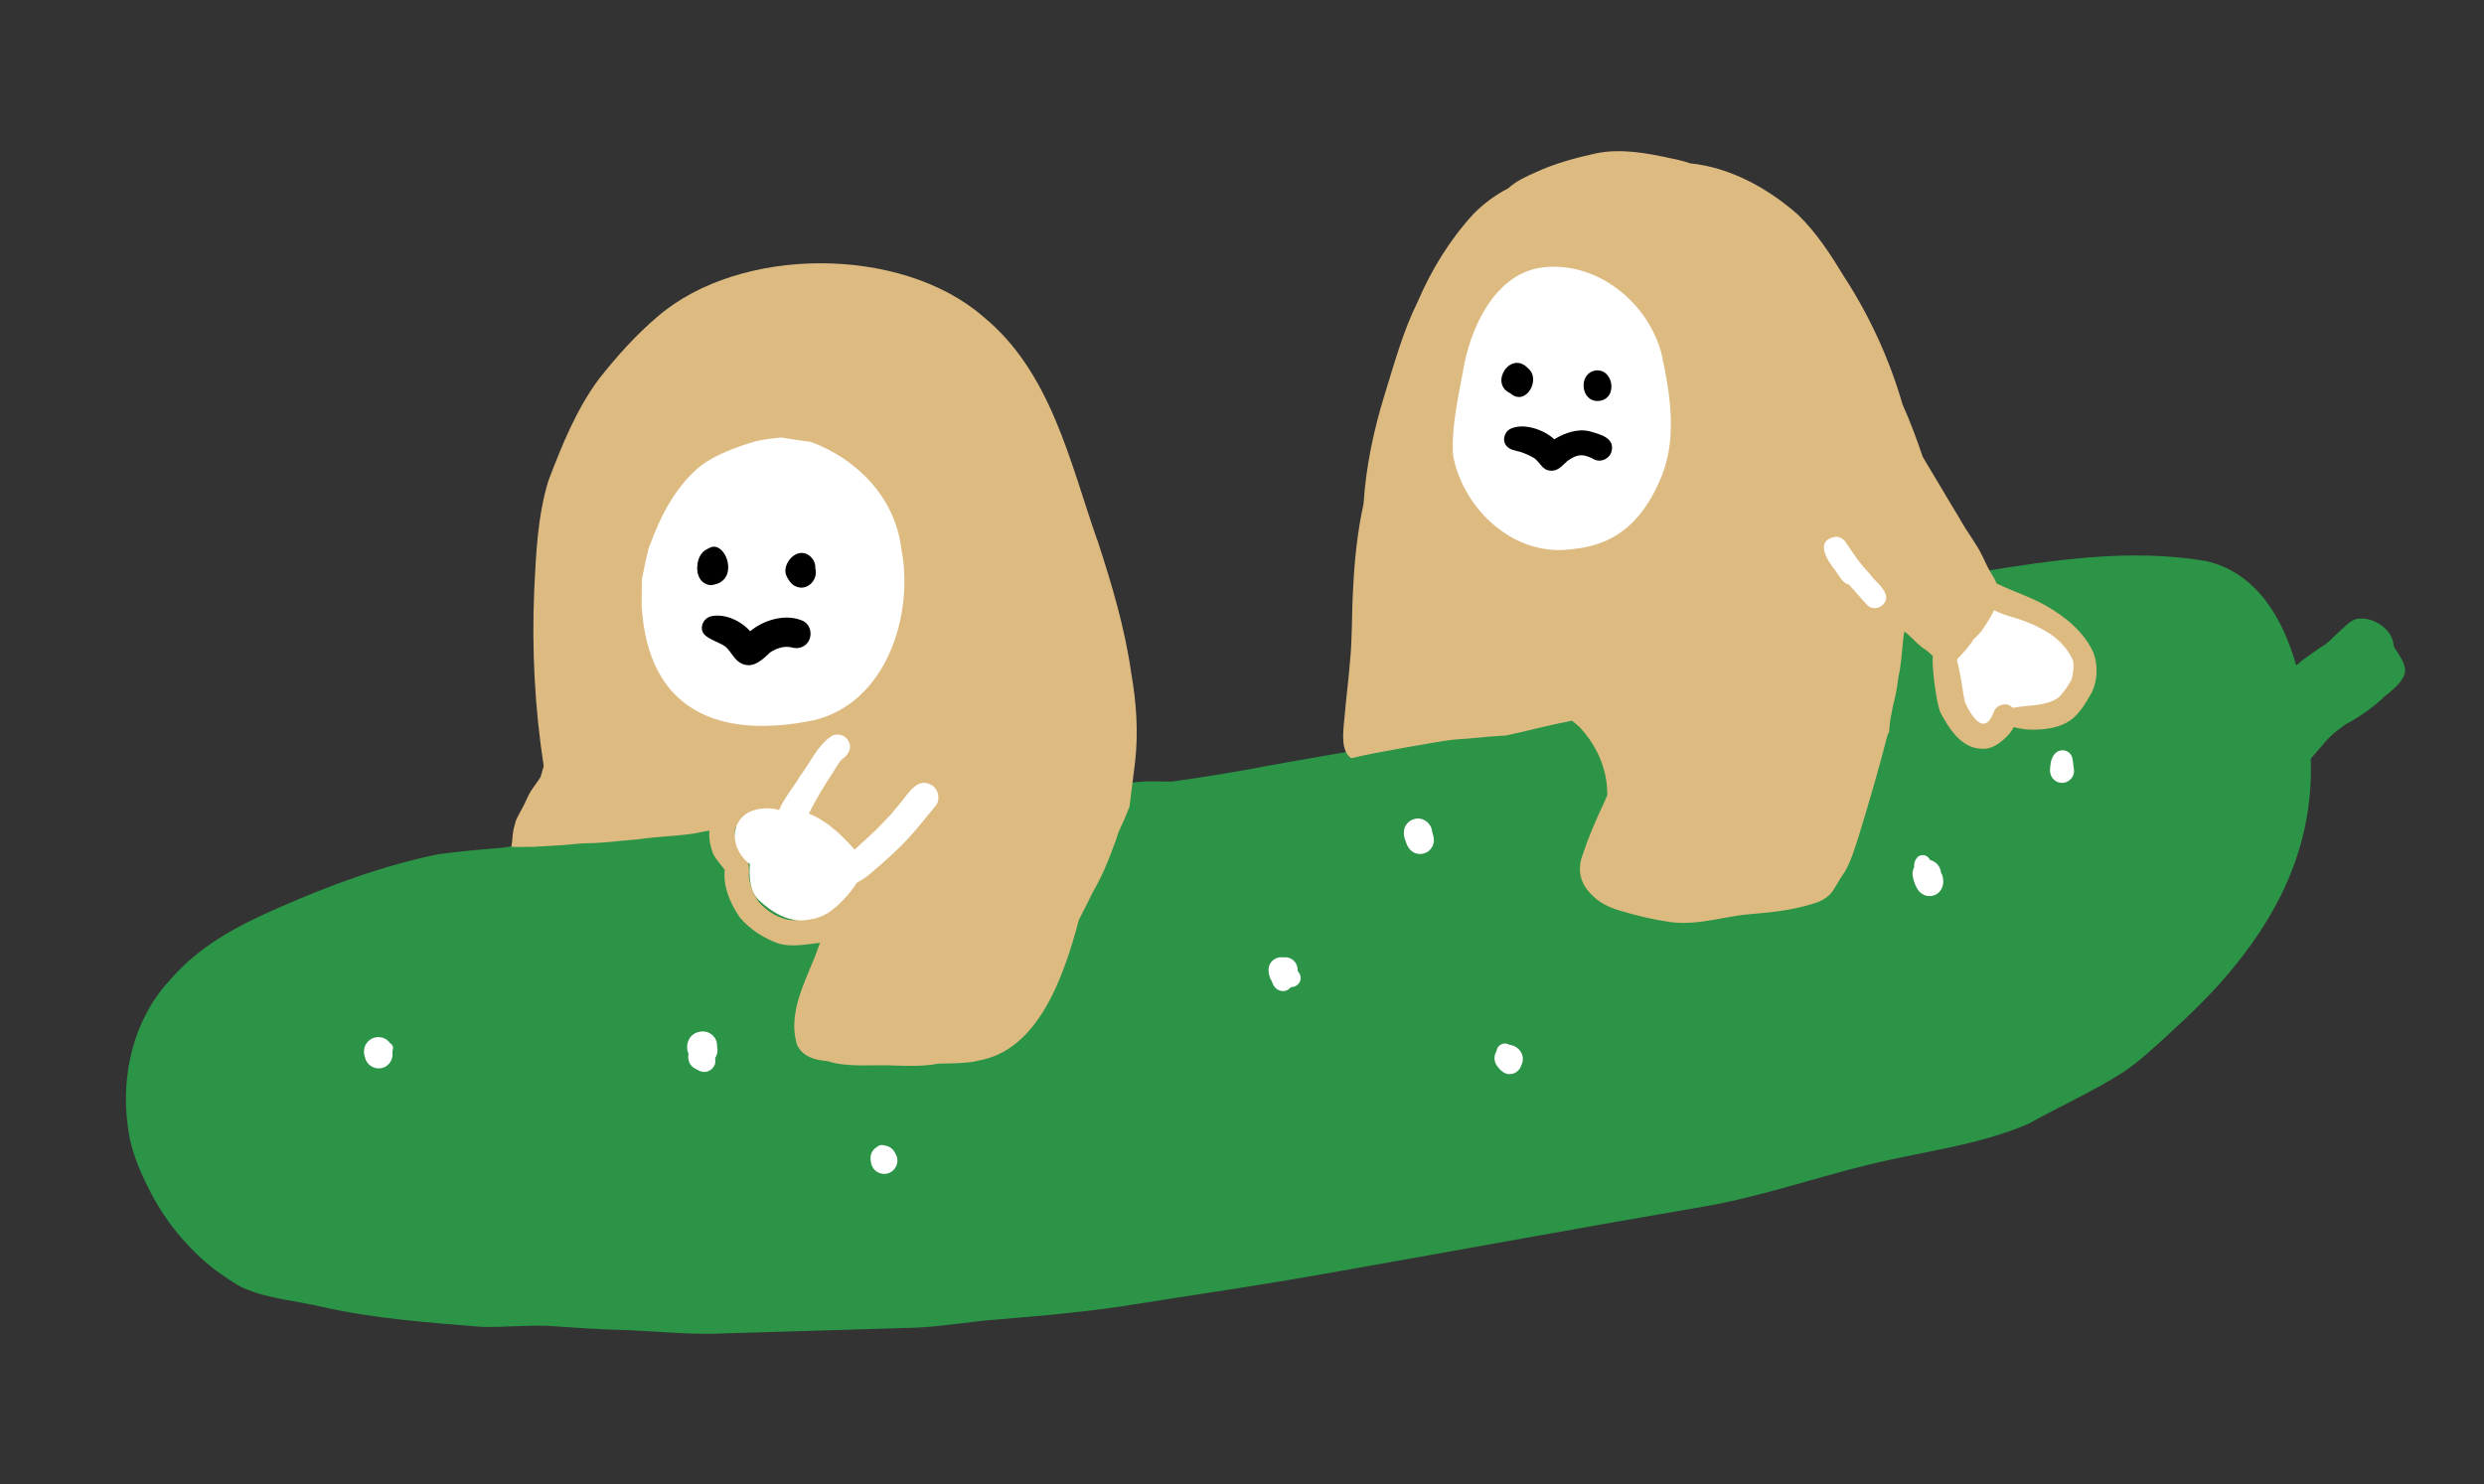
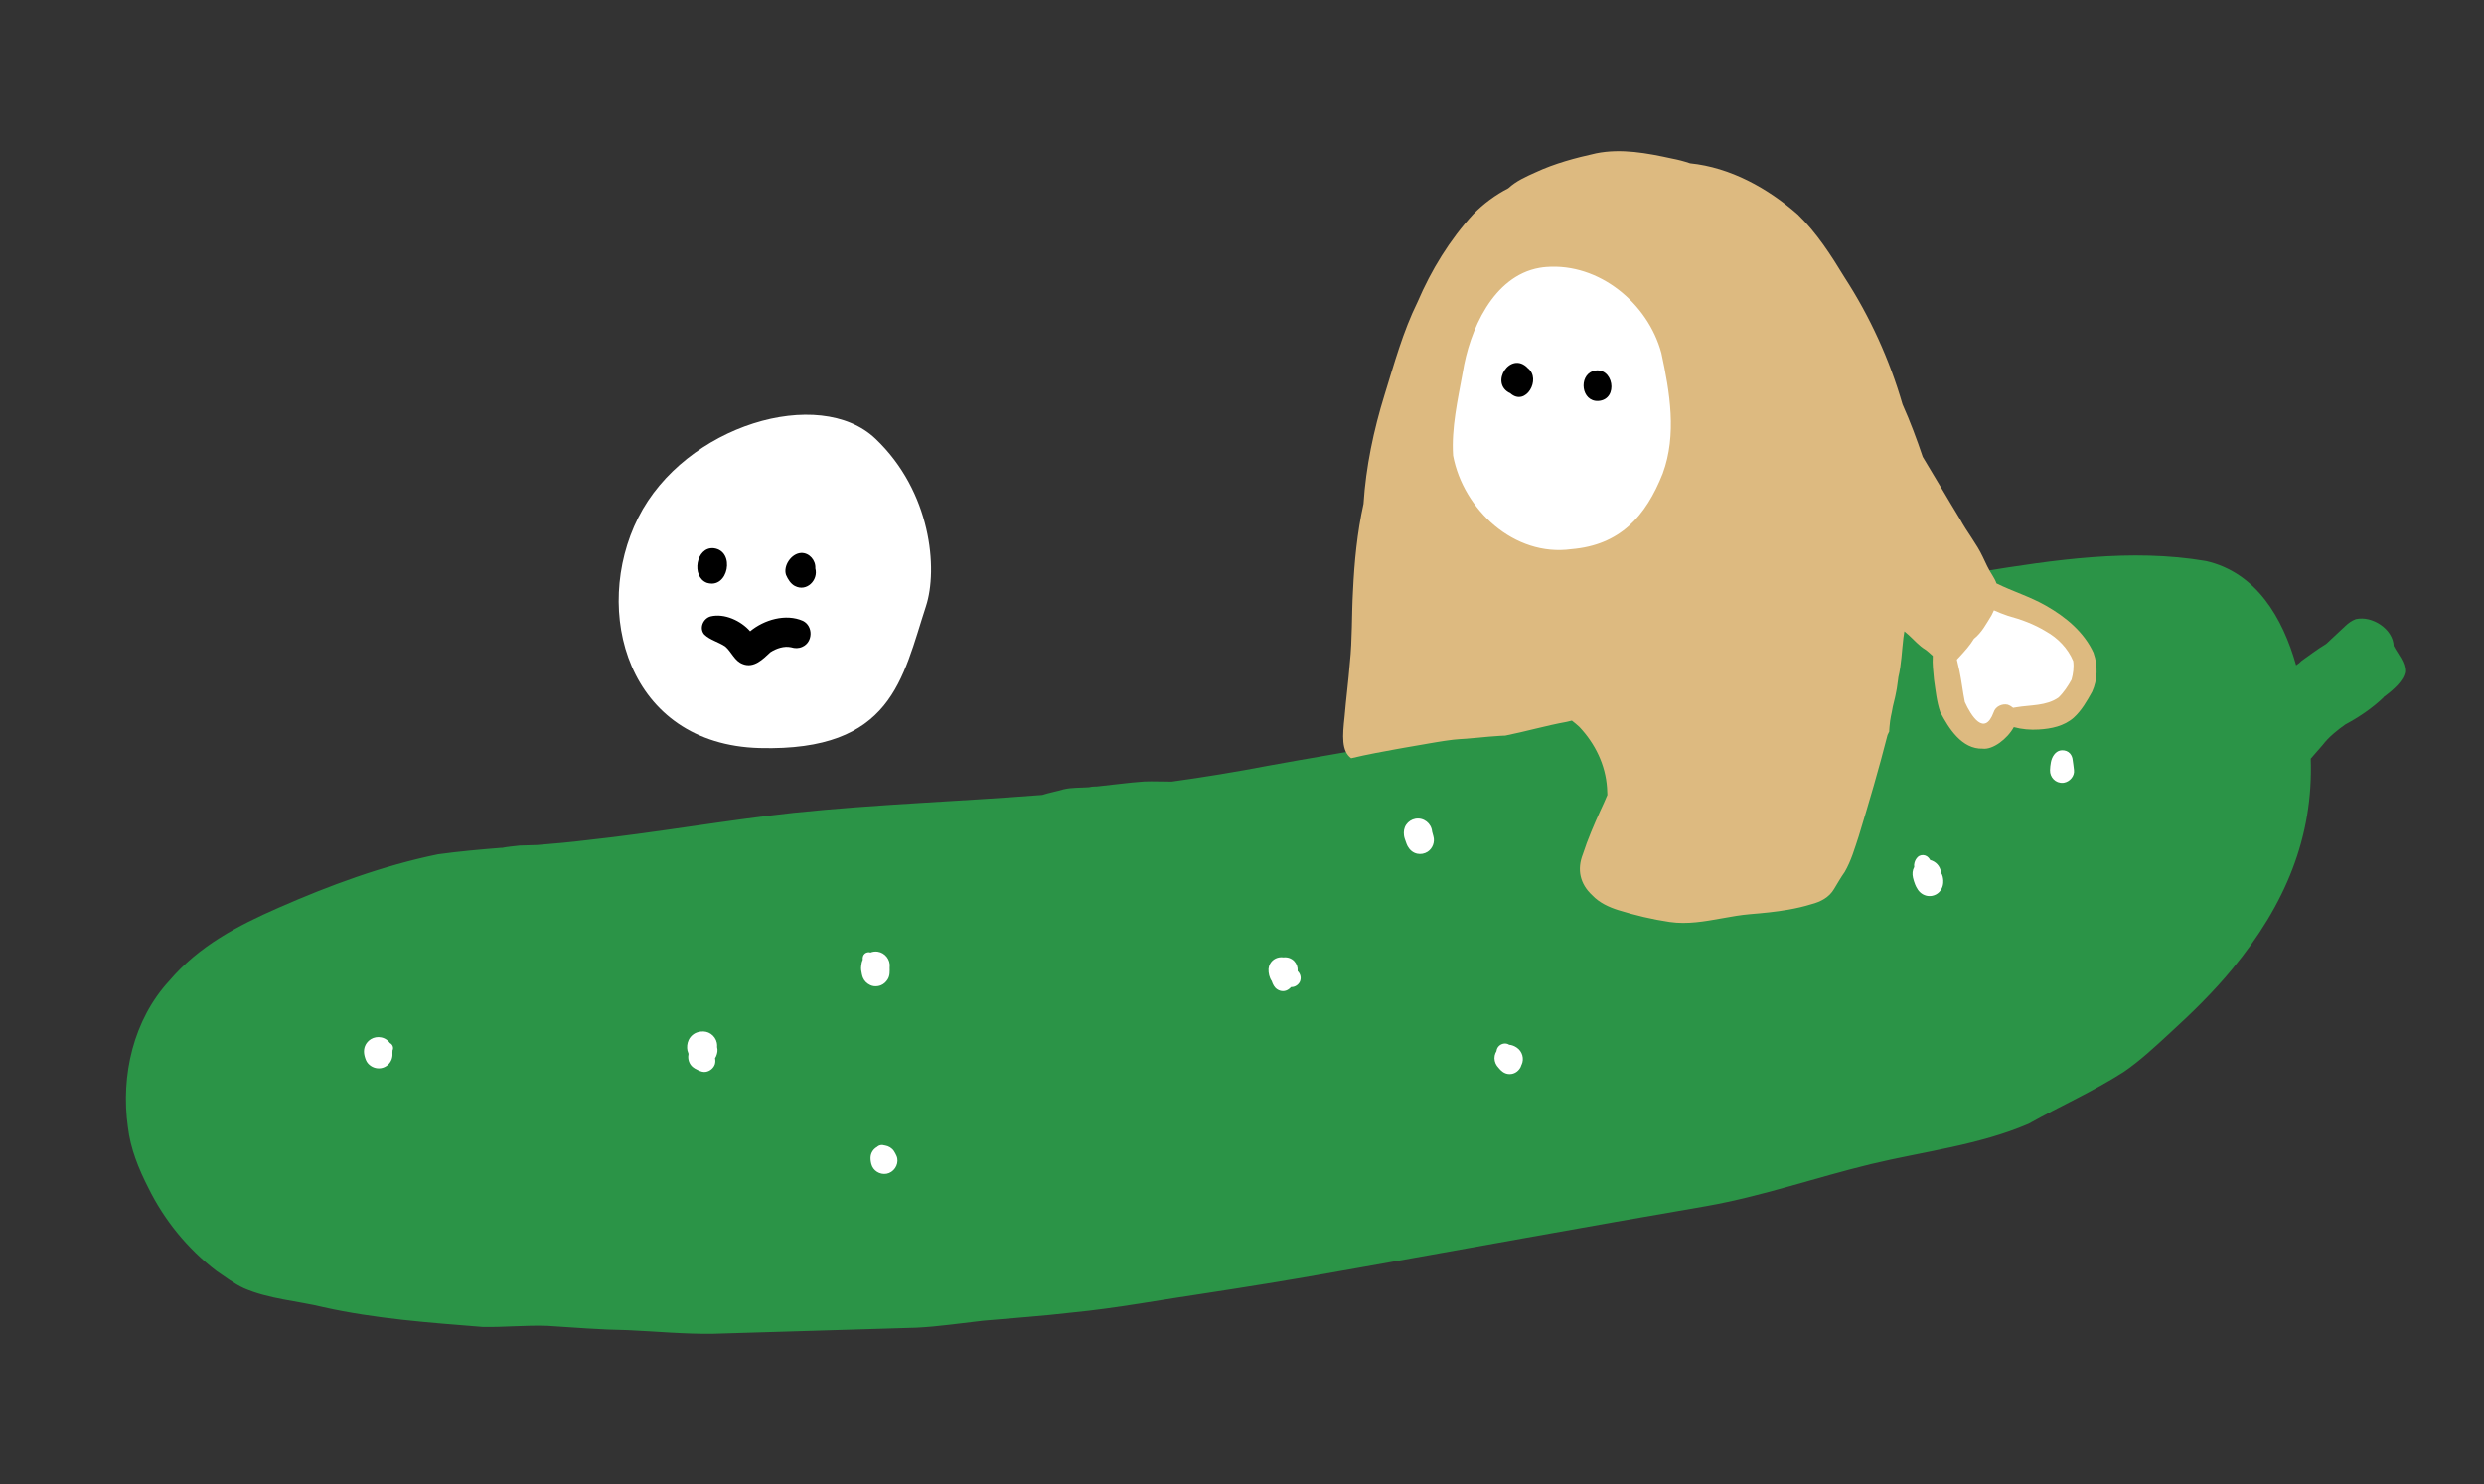
<svg xmlns="http://www.w3.org/2000/svg" width="169" height="101" viewBox="0 0 169 101" fill="none">
  <rect x="0" y="0" width="169" height="101" fill="#333333" stroke="none" />
  <g clip-path="url(#clip0_6009_1631)">
    <path d="M145.689 50.741C146.857 53.891 147.545 61.298 133.581 67.669C119.62 74.04 83.826 81.76 70.55 83.095C57.274 84.43 29.4 86.087 25.255 79.696C21.11 73.303 15.809 67.196 30.466 63.606C45.123 60.015 63.773 61.958 74.872 57.586C85.971 53.215 115.423 46.815 123.492 45.794C131.56 44.774 142.617 42.442 145.69 50.743L145.689 50.741Z" fill="white" />
    <path d="M162.855 43.966C162.812 42.797 161.375 41.881 160.279 42.136C159.999 42.236 159.772 42.407 159.558 42.61C159.128 43.011 158.698 43.415 158.266 43.817C157.63 44.201 157.033 44.663 156.596 44.967C156.495 45.079 156.364 45.181 156.218 45.277C155.308 42.047 153.507 38.961 150.082 38.181C144.971 37.311 139.753 38.103 134.685 38.924C133.707 39.082 132.734 39.256 131.76 39.44C131.066 39.504 130.375 39.591 129.695 39.764C128.946 39.829 128.23 40.082 127.512 40.287C127.398 40.327 127.284 40.366 127.171 40.406C124.623 41.006 122.099 41.706 119.612 42.529C116.107 43.596 112.687 44.913 109.285 46.266C107.3 47.104 105.37 48.081 103.29 48.678C99.137 49.882 94.81 50.627 90.504 51.368C89.087 51.611 87.671 51.857 86.266 52.115C84.093 52.532 81.909 52.891 79.719 53.193C79.1 53.197 78.478 53.16 77.858 53.185C76.759 53.26 75.694 53.416 74.595 53.527C74.559 53.527 74.522 53.526 74.488 53.526C74.344 53.527 74.21 53.548 74.083 53.577C73.51 53.618 72.927 53.584 72.367 53.717C71.885 53.86 71.387 53.946 70.91 54.1C65.274 54.543 59.62 54.733 53.997 55.316C49.287 55.829 44.619 56.67 39.909 57.179C38.816 57.315 37.685 57.416 36.543 57.509C36.148 57.52 35.754 57.533 35.362 57.544C34.959 57.589 34.537 57.625 34.131 57.706C34.13 57.703 34.13 57.701 34.129 57.697C32.667 57.814 31.209 57.944 29.803 58.139C26.06 58.908 22.441 60.245 18.949 61.778C16.148 63.004 13.541 64.375 11.522 66.743C9.079 69.385 8.203 73.193 8.702 76.706C8.87 78.165 9.432 79.545 10.095 80.844C11.179 83.045 12.761 84.987 14.71 86.481C15.327 86.895 15.918 87.364 16.599 87.673C18.306 88.413 20.199 88.522 21.996 88.96C25.554 89.753 29.209 90.012 32.835 90.304C34.301 90.333 35.763 90.178 37.23 90.229C39.053 90.346 40.874 90.494 42.702 90.522C44.646 90.608 46.587 90.8 48.537 90.768C53.151 90.633 57.764 90.496 62.376 90.354C63.88 90.276 65.369 90.05 66.864 89.883C68.878 89.699 70.895 89.568 72.903 89.329C75.987 89.031 79.034 88.447 82.1 88.001C84.825 87.585 87.544 87.144 90.256 86.665C90.539 86.616 90.822 86.566 91.105 86.516C99.438 85.043 107.758 83.509 116.099 82.082C119.903 81.408 123.562 80.125 127.311 79.218C130.798 78.376 134.668 77.927 138.016 76.48C140.158 75.279 142.416 74.275 144.486 72.951C145.611 72.181 146.609 71.245 147.609 70.324C149.122 68.941 150.597 67.505 151.898 65.918C155.492 61.552 157.395 56.95 157.212 51.632C157.476 51.328 157.74 51.024 158.005 50.722C158.441 50.152 158.993 49.711 159.571 49.301C160.516 48.796 161.4 48.194 162.161 47.468C162.167 47.457 162.169 47.447 162.176 47.437C162.869 46.919 163.548 46.32 163.635 45.709C163.659 45.055 163.144 44.522 162.859 43.967L162.855 43.966ZM26.732 71.414C26.727 71.439 26.717 71.463 26.707 71.485C26.709 71.547 26.708 71.61 26.699 71.67C26.7 71.675 26.701 71.679 26.702 71.685C26.705 71.729 26.705 71.771 26.702 71.814C26.702 71.834 26.699 71.855 26.697 71.875C26.689 71.955 26.668 72.031 26.641 72.106C26.641 72.106 26.64 72.111 26.638 72.113C26.578 72.262 26.483 72.396 26.358 72.5C26.23 72.605 26.084 72.669 25.934 72.696C25.608 72.753 25.261 72.633 25.032 72.368C24.918 72.237 24.864 72.078 24.817 71.915C24.723 71.588 24.747 71.259 24.953 70.976C25.105 70.768 25.331 70.635 25.572 70.593C25.811 70.551 26.09 70.6 26.309 70.761C26.397 70.824 26.473 70.903 26.535 70.99C26.688 71.062 26.774 71.25 26.732 71.414ZM48.791 71.273C48.847 71.476 48.807 71.682 48.728 71.873C48.709 71.923 48.681 71.968 48.65 72.01C48.675 72.15 48.681 72.292 48.635 72.437C48.549 72.692 48.305 72.897 48.036 72.945C47.948 72.96 47.855 72.959 47.767 72.936C47.657 72.907 47.561 72.872 47.462 72.817C47.442 72.806 47.424 72.795 47.404 72.785C47.307 72.744 47.223 72.69 47.138 72.623C46.889 72.427 46.78 72.074 46.839 71.77C46.84 71.764 46.841 71.76 46.842 71.753C46.839 71.736 46.84 71.719 46.839 71.701C46.812 71.64 46.791 71.577 46.776 71.511L46.773 71.512C46.72 71.266 46.748 71.001 46.855 70.773C46.927 70.616 47.05 70.475 47.191 70.378C47.324 70.286 47.467 70.239 47.621 70.212L47.644 70.208C47.623 70.211 47.603 70.215 47.581 70.217L47.611 70.212C47.634 70.207 47.658 70.205 47.681 70.203L47.691 70.201C47.925 70.178 48.151 70.219 48.354 70.354C48.566 70.496 48.72 70.718 48.772 70.968C48.793 71.065 48.797 71.165 48.788 71.263C48.788 71.267 48.789 71.273 48.79 71.277L48.791 71.273ZM60.487 79.831C60.43 79.853 60.373 79.87 60.316 79.879C59.863 79.959 59.393 79.674 59.279 79.211C59.236 79.034 59.211 78.849 59.237 78.667C59.237 78.667 59.237 78.667 59.238 78.669C59.249 78.595 59.27 78.523 59.3 78.455C59.379 78.282 59.512 78.14 59.676 78.051C59.684 78.041 59.695 78.034 59.707 78.023C59.835 77.918 60.011 77.899 60.167 77.95C60.185 77.951 60.202 77.954 60.218 77.957C60.459 77.999 60.684 78.131 60.821 78.338C60.89 78.444 60.939 78.542 60.992 78.658C61.194 79.105 60.93 79.653 60.488 79.829L60.487 79.831ZM60.528 65.805C60.532 66.1 60.557 66.4 60.386 66.663C60.275 66.834 60.13 66.97 59.941 67.049C59.877 67.075 59.812 67.094 59.742 67.107C59.564 67.138 59.374 67.121 59.214 67.045C58.983 66.937 58.804 66.765 58.706 66.527C58.672 66.446 58.654 66.359 58.635 66.274C58.595 66.092 58.566 65.924 58.593 65.736C58.596 65.711 58.602 65.684 58.607 65.657C58.612 65.592 58.622 65.526 58.644 65.455C58.657 65.407 58.677 65.359 58.698 65.315C58.681 65.161 58.71 65.007 58.835 64.899C58.886 64.855 58.947 64.826 59.01 64.814C59.01 64.814 59.01 64.814 59.009 64.812C59.013 64.811 59.015 64.811 59.019 64.81C59.027 64.808 59.035 64.807 59.042 64.806C59.105 64.795 59.168 64.802 59.228 64.821C59.377 64.763 59.542 64.742 59.711 64.764C60.212 64.835 60.578 65.301 60.534 65.802L60.528 65.805ZM88.469 66.727C88.403 66.952 88.195 67.127 87.965 67.168C87.922 67.175 87.876 67.18 87.834 67.177C87.819 67.196 87.802 67.215 87.783 67.232C87.673 67.34 87.546 67.415 87.399 67.441C87.372 67.445 87.343 67.451 87.312 67.45C87.163 67.456 87.014 67.41 86.892 67.325C86.699 67.2 86.599 66.988 86.524 66.768C86.361 66.527 86.294 66.229 86.305 65.934C86.305 65.934 86.305 65.936 86.307 65.937C86.317 65.821 86.347 65.707 86.403 65.604C86.586 65.26 86.964 65.099 87.322 65.155C87.582 65.123 87.856 65.204 88.054 65.412C88.219 65.588 88.304 65.829 88.286 66.067C88.287 66.075 88.289 66.085 88.29 66.093C88.459 66.25 88.535 66.502 88.467 66.727L88.469 66.727ZM97.132 57.967C97.025 58.036 96.905 58.083 96.78 58.105C96.655 58.127 96.534 58.124 96.413 58.098C96.124 58.034 95.911 57.842 95.77 57.589C95.714 57.49 95.678 57.378 95.641 57.272C95.591 57.134 95.539 56.998 95.521 56.851C95.489 56.589 95.523 56.341 95.677 56.119C95.82 55.913 96.044 55.767 96.293 55.721L96.303 55.719C96.861 55.62 97.389 56.036 97.436 56.597C97.464 56.701 97.497 56.806 97.521 56.91C97.635 57.297 97.475 57.741 97.132 57.967ZM103.516 72.469C103.503 72.52 103.483 72.572 103.458 72.622C103.334 72.868 103.11 73.042 102.848 73.088C102.758 73.104 102.664 73.105 102.568 73.087C102.533 73.081 102.497 73.072 102.463 73.061C102.459 73.062 102.455 73.059 102.453 73.057C102.371 73.031 102.298 72.99 102.229 72.94C102.125 72.868 102.041 72.776 101.958 72.672C101.918 72.628 101.88 72.585 101.846 72.537C101.706 72.34 101.645 72.081 101.693 71.843C101.716 71.733 101.758 71.63 101.814 71.538C101.816 71.524 101.819 71.509 101.821 71.497C101.821 71.495 101.821 71.493 101.824 71.488C101.865 71.243 102.069 71.065 102.299 71.024C102.426 71.002 102.562 71.022 102.681 71.1C102.865 71.118 103.03 71.185 103.184 71.287C103.574 71.544 103.719 72.057 103.518 72.473L103.516 72.469ZM112.552 56.628C112.638 57.116 112.323 57.678 111.81 57.769C111.542 57.816 111.285 57.791 111.049 57.643C110.832 57.507 110.674 57.285 110.614 57.036C110.494 56.536 110.814 55.934 111.345 55.841C111.378 55.835 111.409 55.83 111.441 55.828C111.449 55.823 111.454 55.82 111.461 55.816C111.767 55.664 112.146 55.738 112.372 55.994C112.522 56.162 112.587 56.404 112.552 56.626L112.552 56.628ZM132.208 59.95C132.223 60.239 132.129 60.505 131.929 60.714C131.798 60.849 131.624 60.936 131.438 60.969C131.306 60.992 131.166 60.987 131.037 60.951C130.722 60.864 130.515 60.647 130.372 60.362C130.344 60.309 130.321 60.257 130.299 60.202C130.239 60.052 130.186 59.888 130.15 59.73C130.093 59.478 130.109 59.228 130.234 59.001C130.217 58.903 130.225 58.801 130.254 58.701C130.298 58.553 130.368 58.426 130.48 58.319C130.549 58.255 130.635 58.216 130.723 58.2C130.895 58.17 131.08 58.23 131.198 58.36C131.247 58.41 131.285 58.467 131.318 58.528C131.689 58.623 131.996 58.931 132.049 59.334C132.053 59.356 132.057 59.377 132.061 59.399C132.169 59.559 132.201 59.758 132.212 59.947L132.208 59.95ZM141.013 51.714C141.052 51.941 141.073 52.17 141.103 52.398C141.158 52.815 140.822 53.199 140.424 53.269C140.4 53.273 140.377 53.277 140.353 53.277C139.857 53.316 139.458 52.904 139.473 52.418C139.478 52.232 139.498 52.05 139.534 51.866C139.6 51.521 139.822 51.136 140.189 51.071C140.22 51.065 140.254 51.061 140.288 51.061C140.496 51.057 140.69 51.119 140.834 51.281C140.889 51.344 140.934 51.418 140.963 51.5C140.993 51.569 141.004 51.643 141.013 51.716L141.013 51.714Z" fill="#2B9447" />
    <path d="M113.601 23.442C114.21 26.258 114.724 29.316 113.697 32.096C112.461 35.209 110.593 37.257 107.098 37.553C102.982 38.122 99.307 34.716 98.571 30.824C98.446 28.826 98.906 26.824 99.264 24.866C99.773 21.66 101.627 17.524 105.303 17.248C109.111 16.953 112.632 19.851 113.599 23.442L113.601 23.442Z" fill="white" />
    <path d="M140.652 43.795C140.457 43.338 140.147 42.938 139.691 42.658C138.809 41.943 137.689 41.549 136.564 41.387C136.438 41.309 136.278 41.258 136.084 41.254C135.94 41.26 135.812 41.298 135.698 41.357C135.361 41.454 135.096 41.718 135.006 42.056C134.872 42.245 134.743 42.432 134.598 42.583C133.952 43.439 133.266 44.246 132.586 45.104C132.586 45.104 132.59 45.103 132.592 45.105C132.287 45.413 132.274 45.867 132.462 46.217C132.333 46.873 132.502 47.572 132.588 48.24C132.73 49.274 133.621 49.754 134.6 49.541C135.233 49.414 135.72 48.897 135.97 48.32C136.732 48.731 137.585 49.001 138.445 48.811L138.31 48.825C139.795 48.678 141.621 47.623 141.475 45.929C141.414 45.093 141.147 44.355 140.656 43.794L140.652 43.795Z" fill="white" />
-     <path d="M102.758 26.768C101.291 26.1 102.78 23.823 103.945 25.052C104.894 25.79 103.806 27.698 102.758 26.768Z" fill="black" />
+     <path d="M102.758 26.768C101.291 26.1 102.78 23.823 103.945 25.052C104.894 25.79 103.806 27.698 102.758 26.768" fill="black" />
    <path d="M108.733 27.29C107.589 27.339 107.378 25.598 108.387 25.249C109.762 24.866 110.172 27.201 108.733 27.29Z" fill="black" />
-     <path d="M105.474 32.026C104.899 32.014 104.752 31.368 104.305 31.135C104.03 30.98 103.739 30.849 103.437 30.753C103.111 30.664 102.746 30.631 102.511 30.363C102.189 30.017 102.326 29.438 102.717 29.206C103.623 28.738 105.04 29.235 105.746 29.895C106.475 29.455 107.349 29.138 108.201 29.364C108.914 29.58 109.924 29.812 109.623 30.787C109.464 31.217 108.955 31.468 108.52 31.295C107.761 30.88 107.364 30.857 106.64 31.369C106.298 31.669 105.987 32.094 105.476 32.027L105.474 32.026Z" fill="black" />
    <path d="M142.445 44.448C141.801 43.021 140.532 41.975 139.194 41.219C138.122 40.605 136.935 40.249 135.83 39.702C135.767 39.502 135.644 39.304 135.543 39.135C135.294 38.748 135.098 38.334 134.908 37.915C134.481 36.998 133.826 36.217 133.349 35.329C132.49 33.923 131.669 32.499 130.814 31.092C130.407 29.882 129.96 28.684 129.439 27.52C128.555 24.467 127.226 21.549 125.496 18.88C124.572 17.361 123.603 15.846 122.317 14.602C120.276 12.807 117.721 11.391 114.985 11.115C114.584 10.976 114.171 10.87 113.753 10.791C112.066 10.421 110.309 10.088 108.592 10.435C107.184 10.748 105.775 11.121 104.467 11.732C103.814 12.024 103.148 12.321 102.617 12.813C101.738 13.266 100.931 13.861 100.239 14.57C98.633 16.322 97.379 18.37 96.445 20.55C95.452 22.564 94.863 24.732 94.201 26.867C93.458 29.269 92.929 31.769 92.77 34.288C92.337 36.237 92.143 38.243 92.052 40.235C91.957 41.863 92.013 43.497 91.837 45.129C91.742 46.349 91.579 47.563 91.479 48.782C91.336 50.074 91.259 51.118 91.927 51.602C92.471 51.476 93.015 51.355 93.562 51.251C94.029 51.161 94.497 51.076 94.962 50.99C95.151 50.957 95.338 50.922 95.528 50.888C95.998 50.805 96.468 50.722 96.937 50.644C96.99 50.634 97.043 50.625 97.095 50.616C97.123 50.611 97.15 50.606 97.177 50.601C97.38 50.566 97.585 50.532 97.789 50.498C98.103 50.446 98.419 50.397 98.738 50.358C98.799 50.352 98.86 50.343 98.921 50.336C99.193 50.306 99.468 50.292 99.741 50.274C100.009 50.257 100.278 50.23 100.545 50.205C101.056 50.157 101.566 50.105 102.078 50.077C102.192 50.071 102.303 50.066 102.417 50.062C103.813 49.783 105.19 49.38 106.588 49.127C106.707 49.102 106.826 49.073 106.943 49.042C107.123 49.17 107.287 49.326 107.456 49.473C108.526 50.612 109.23 52.047 109.336 53.618C109.347 53.783 109.352 53.941 109.358 54.099C109.206 54.46 109.05 54.819 108.879 55.173C108.491 56.028 108.009 57.141 107.694 58.124C107.278 59.179 107.497 60.159 108.331 60.929C108.808 61.433 109.446 61.73 110.098 61.937C111.245 62.292 112.42 62.574 113.609 62.747C114.8 62.921 115.978 62.707 117.156 62.496C117.79 62.382 118.423 62.268 119.06 62.214C119.93 62.143 120.805 62.059 121.665 61.908C122.194 61.815 122.72 61.696 123.235 61.536C123.859 61.376 124.444 61.076 124.778 60.506C125.019 60.115 125.238 59.717 125.504 59.344C125.946 58.584 126.189 57.728 126.463 56.897C127.156 54.618 127.831 52.332 128.418 50.022C128.456 49.943 128.496 49.863 128.533 49.784C128.533 49.75 128.534 49.714 128.536 49.679C128.539 49.604 128.546 49.531 128.553 49.457C128.564 49.344 128.576 49.231 128.589 49.121C128.59 49.104 128.593 49.088 128.594 49.071C128.604 48.999 128.616 48.931 128.629 48.86C128.631 48.85 128.632 48.84 128.634 48.831C128.638 48.808 128.642 48.783 128.646 48.761C128.665 48.663 128.688 48.564 128.709 48.466C128.709 48.466 128.708 48.462 128.71 48.462C128.73 48.359 128.746 48.256 128.766 48.154C128.772 48.127 128.775 48.1 128.782 48.073C128.804 47.978 128.827 47.883 128.851 47.789C128.852 47.783 128.855 47.776 128.855 47.77C128.879 47.675 128.903 47.583 128.924 47.486C128.935 47.434 128.946 47.38 128.959 47.327C128.982 47.222 129.002 47.116 129.021 47.01C129.021 47.01 129.021 47.01 129.021 47.008C129.021 47.008 129.021 47.007 129.022 47.004C129.029 46.965 129.036 46.925 129.044 46.886C129.045 46.873 129.049 46.861 129.051 46.848C129.087 46.631 129.113 46.411 129.143 46.192C129.146 46.176 129.147 46.159 129.148 46.145C129.151 46.124 129.154 46.106 129.156 46.085C129.365 45.218 129.391 44.294 129.498 43.406C129.503 43.377 129.506 43.348 129.511 43.319C129.531 43.201 129.548 43.083 129.565 42.965C129.665 43.048 129.762 43.132 129.859 43.217C130.231 43.554 130.557 43.945 130.99 44.207C131.157 44.322 131.322 44.482 131.494 44.637C131.495 44.645 131.496 44.651 131.496 44.659C131.462 45.186 131.531 45.717 131.578 46.242C131.687 46.985 131.758 47.755 132.006 48.464C132.586 49.575 133.474 50.993 134.891 50.951C135.578 51.041 136.578 50.283 137.01 49.487C137.556 49.636 138.144 49.685 138.705 49.649C139.553 49.6 140.425 49.422 141.082 48.845C141.62 48.358 141.99 47.707 142.339 47.076C142.713 46.264 142.739 45.284 142.438 44.443L142.445 44.448ZM113.127 32.219C111.962 35.163 110.201 37.099 106.908 37.376C103.025 37.911 99.56 34.688 98.862 31.006C98.742 29.116 99.177 27.223 99.514 25.371C99.972 22.477 101.58 18.784 104.741 18.227C104.891 18.2 105.047 18.181 105.205 18.169C108.798 17.891 112.12 20.633 113.033 24.031C113.61 26.696 114.095 29.588 113.127 32.217L113.127 32.219ZM140.937 46.253C140.694 46.69 140.41 47.125 140.049 47.472C139.22 48.053 138.147 47.97 137.19 48.133C137.119 48.14 137.041 48.153 136.964 48.171C136.868 48.087 136.749 48.014 136.594 47.957C136.214 47.869 135.755 48.082 135.639 48.473C135.014 50.157 134.101 48.718 133.679 47.776C133.535 47.075 133.461 46.356 133.313 45.656C133.255 45.385 133.194 45.14 133.136 44.889C133.2 44.831 133.259 44.766 133.314 44.702C133.668 44.314 134.026 43.927 134.298 43.472C134.837 43.05 135.146 42.436 135.5 41.866C135.547 41.758 135.602 41.647 135.659 41.535C135.958 41.669 136.268 41.795 136.623 41.914C137.52 42.156 138.394 42.479 139.192 42.966C140.002 43.414 140.695 44.129 141.05 44.988C141.107 45.406 141.051 45.851 140.935 46.256L140.937 46.253Z" fill="#DDBA80" />
-     <path d="M127.053 41.189C126.697 40.823 126.375 40.425 126.031 40.045C125.951 39.957 125.871 39.87 125.792 39.784C125.323 39.683 125.135 39.155 124.856 38.816C124.308 38.116 123.446 36.797 124.861 36.528C125.155 36.516 125.423 36.668 125.584 36.909C126.073 37.662 126.578 38.404 127.205 39.05C127.555 39.572 128.213 39.96 128.327 40.596C128.378 41.241 127.512 41.657 127.051 41.189L127.053 41.189Z" fill="white" />
    <path d="M62.998 41.259C61.386 46.197 60.714 51.146 51.687 50.909C42.662 50.672 40.246 41.531 43.425 35.225C46.604 28.918 55.744 26.234 59.557 29.853C63.369 33.472 63.823 38.736 62.998 41.259Z" fill="white" />
-     <path d="M48.336 39.823C47.369 39.734 47.175 38.406 47.8 37.807C48.979 35.744 50.763 39.632 48.336 39.823Z" fill="black" />
    <path d="M48.088 39.661C47.019 39.255 47.35 37.196 48.557 37.309C50.056 37.492 49.557 40.133 48.088 39.661Z" fill="black" />
    <path d="M54.084 39.882C53.794 39.732 53.604 39.419 53.478 39.127C53.27 38.504 53.841 37.667 54.498 37.632C55.059 37.605 55.508 38.134 55.471 38.678C55.69 39.486 54.875 40.294 54.086 39.881L54.084 39.882Z" fill="black" />
    <path d="M50.549 45.197C49.977 45 49.779 44.369 49.346 43.999C48.878 43.683 48.315 43.563 47.921 43.185C47.549 42.762 47.83 42.097 48.341 41.951C49.286 41.718 50.415 42.247 51.036 42.96C51.984 42.175 53.46 41.738 54.627 42.253C55.334 42.603 55.316 43.698 54.592 44.017C54.343 44.135 54.083 44.131 53.826 44.052C53.346 43.945 52.821 44.126 52.416 44.385C51.907 44.857 51.308 45.483 50.549 45.199L50.549 45.197Z" fill="black" />
-     <path d="M74.653 36.764C72.78 31.402 71.488 25.287 66.871 21.53C61.29 16.704 50.355 16.723 44.764 21.525C43.279 22.779 41.971 24.243 40.769 25.764C39.212 27.85 38.236 30.293 37.311 32.714C36.576 35.117 36.469 37.658 36.347 40.152C36.174 44.158 36.379 48.172 36.991 52.134C36.918 52.37 36.849 52.62 36.783 52.873C36.642 53.085 36.5 53.295 36.349 53.501C36.1 53.824 35.915 54.187 35.755 54.561C35.558 54.982 35.302 55.392 35.108 55.818C35.051 56.011 34.997 56.206 34.947 56.402C34.947 56.402 34.946 56.408 34.945 56.41C34.945 56.41 34.945 56.412 34.945 56.414L34.946 56.418C34.946 56.418 34.946 56.416 34.945 56.414L34.946 56.418C34.942 56.439 34.938 56.462 34.934 56.485C34.934 56.485 34.934 56.485 34.932 56.485C34.912 56.581 34.897 56.676 34.886 56.773C34.884 56.787 34.883 56.799 34.881 56.814C34.88 56.828 34.876 56.845 34.875 56.859C34.873 56.904 34.871 56.95 34.867 56.995C34.857 57.178 34.837 57.351 34.806 57.529C34.802 57.552 34.798 57.577 34.794 57.6C34.792 57.61 34.792 57.62 34.789 57.629C34.812 57.629 34.831 57.627 34.853 57.627C34.952 57.628 35.049 57.641 35.148 57.644C35.222 57.643 35.294 57.64 35.367 57.639C35.407 57.638 35.445 57.64 35.485 57.639C35.521 57.638 35.557 57.638 35.596 57.637C35.846 57.633 36.097 57.631 36.349 57.629C36.4 57.626 36.454 57.621 36.506 57.62C36.843 57.602 37.18 57.573 37.516 57.562C37.995 57.544 38.477 57.503 38.956 57.455C39.21 57.428 39.464 57.404 39.719 57.393C39.979 57.383 40.24 57.384 40.502 57.374C40.816 57.364 41.126 57.318 41.44 57.305C42.097 57.235 42.757 57.177 43.417 57.121C44.444 56.964 45.634 56.915 46.685 56.796C46.915 56.772 47.142 56.738 47.37 56.698C47.581 56.661 47.789 56.618 47.998 56.571C48.086 56.556 48.174 56.542 48.262 56.529C48.221 57.071 48.333 57.637 48.526 58.132C48.75 58.533 49.008 58.797 49.306 59.197C49.181 60.34 49.688 61.492 50.322 62.418C51.014 63.258 51.973 63.859 52.99 64.221C53.831 64.451 54.713 64.292 55.56 64.192C55.639 64.185 55.715 64.169 55.794 64.157C55.678 64.482 55.559 64.802 55.441 65.111C54.691 66.975 53.593 69.066 54.227 71.107C54.606 71.915 55.435 72.143 56.278 72.21C57.605 72.638 59.086 72.467 60.47 72.503C61.352 72.531 62.237 72.574 63.117 72.489C63.355 72.469 63.59 72.434 63.824 72.388C64.446 72.371 65.07 72.372 65.691 72.321C65.978 72.286 66.279 72.267 66.557 72.18C66.569 72.178 66.583 72.176 66.596 72.173C70.594 71.468 72.339 66.622 73.405 62.593C73.736 61.973 74.039 61.339 74.352 60.708C74.93 59.727 75.373 58.691 75.754 57.622C75.838 57.426 75.976 57.056 76.101 56.625C76.249 56.312 76.394 55.996 76.531 55.678C76.639 55.422 76.743 55.164 76.844 54.907C76.967 53.881 77.098 52.858 77.229 51.831C77.454 49.822 77.314 47.793 76.963 45.804C76.527 42.713 75.628 39.716 74.659 36.753L74.653 36.764ZM53.838 62.619C52.994 62.541 52.194 62.022 51.635 61.398C51.292 60.891 51.044 60.301 50.953 59.694C50.969 59.161 50.999 58.613 50.64 58.171C50.521 57.943 50.268 57.623 50.108 57.3C50.056 56.961 49.9 56.602 50.067 56.279C50.518 56.235 50.969 56.192 51.42 56.147C51.421 56.155 51.42 56.163 51.42 56.171C51.447 56.152 51.476 56.137 51.505 56.12C51.525 56.108 51.545 56.096 51.566 56.087C51.586 56.077 51.607 56.069 51.628 56.062C51.651 56.054 51.673 56.044 51.696 56.038C51.717 56.032 51.739 56.028 51.76 56.022C51.783 56.018 51.808 56.01 51.832 56.008C51.853 56.004 51.873 56.004 51.895 56.005C51.919 56.002 51.943 56 51.967 56C51.983 56.001 52 56.004 52.016 56.005C52.061 56.008 52.106 56.012 52.15 56.02C52.174 56.024 52.198 56.032 52.221 56.036C52.395 56.075 52.564 56.144 52.725 56.235C52.769 56.255 52.81 56.276 52.855 56.298C52.843 56.292 52.832 56.286 52.822 56.282C52.852 56.297 52.881 56.312 52.912 56.326L52.855 56.298C53.319 56.534 53.743 56.844 54.178 57.129C54.428 57.278 54.685 57.414 54.932 57.572C55.184 57.732 55.426 57.909 55.661 58.091C55.966 58.325 56.268 58.601 56.461 58.94C56.505 59.018 56.545 59.096 56.583 59.174C56.594 59.196 56.605 59.22 56.615 59.244C56.654 59.328 56.689 59.414 56.724 59.505C56.727 59.516 56.731 59.528 56.736 59.541C56.757 59.602 56.775 59.661 56.798 59.721C56.807 59.742 56.817 59.764 56.827 59.786C56.828 59.79 56.829 59.794 56.831 59.798C56.963 59.917 57.062 60.067 57.124 60.235C57.132 60.256 57.137 60.277 57.143 60.298C57.001 60.623 56.89 60.964 56.8 61.306C56.754 61.433 56.706 61.564 56.661 61.697C56.49 61.892 56.317 62.081 56.112 62.234C55.412 62.565 54.605 62.584 53.846 62.628L53.838 62.619ZM61.32 37.33C62.211 41.859 60.298 47.843 55.369 49.016C48.935 50.338 44.072 48.395 43.655 41.22C43.657 40.65 43.662 40.048 43.676 39.431C43.804 38.711 43.956 37.996 44.135 37.286C44.172 37.191 44.209 37.094 44.253 37C44.991 34.999 46.032 33.011 47.727 31.659C48.815 30.878 50.105 30.422 51.377 30.04C51.962 29.897 52.558 29.832 53.155 29.775C53.826 29.874 54.498 29.995 55.171 30.073C58.317 31.245 60.899 33.862 61.32 37.33Z" fill="#DDBA80" />
-     <path d="M63.425 53.457C62.393 52.787 61.729 54.13 61.151 54.777C60.589 55.494 59.842 56.255 59.16 56.894C58.854 57.164 58.503 57.493 58.148 57.815C57.994 57.649 57.834 57.488 57.689 57.325C56.947 56.54 56.053 55.77 55.029 55.37C55.503 54.423 56.02 53.565 56.63 52.631C56.839 52.312 57.018 51.969 57.267 51.681C57.718 51.405 58.019 50.869 57.695 50.375C57.453 49.999 56.904 49.86 56.528 50.124C55.573 50.799 55.111 51.933 54.414 52.842C54.12 53.391 53.326 54.342 53 55.128C52.63 55.012 52.194 54.984 51.924 55.026C49.696 55.167 49.396 57.576 51.018 58.809C50.954 59.645 50.998 60.611 51.617 61.248C52.523 62.109 53.764 62.859 55.055 62.58C55.632 62.51 56.18 62.287 56.629 61.914C57.071 61.59 57.819 60.849 58.291 60.078C58.354 60.046 58.414 60.011 58.469 59.97C59.023 59.697 59.496 59.189 59.961 58.811C60.946 57.953 61.899 57.021 62.72 55.975C63.026 55.591 63.359 55.217 63.667 54.83C63.989 54.409 63.86 53.744 63.424 53.453L63.425 53.457Z" fill="white" />
  </g>
  <defs>
    <clipPath id="clip0_6009_1631">
      <rect width="158" height="74" fill="white" transform="translate(0 27.436) rotate(-10)" />
    </clipPath>
  </defs>
</svg>